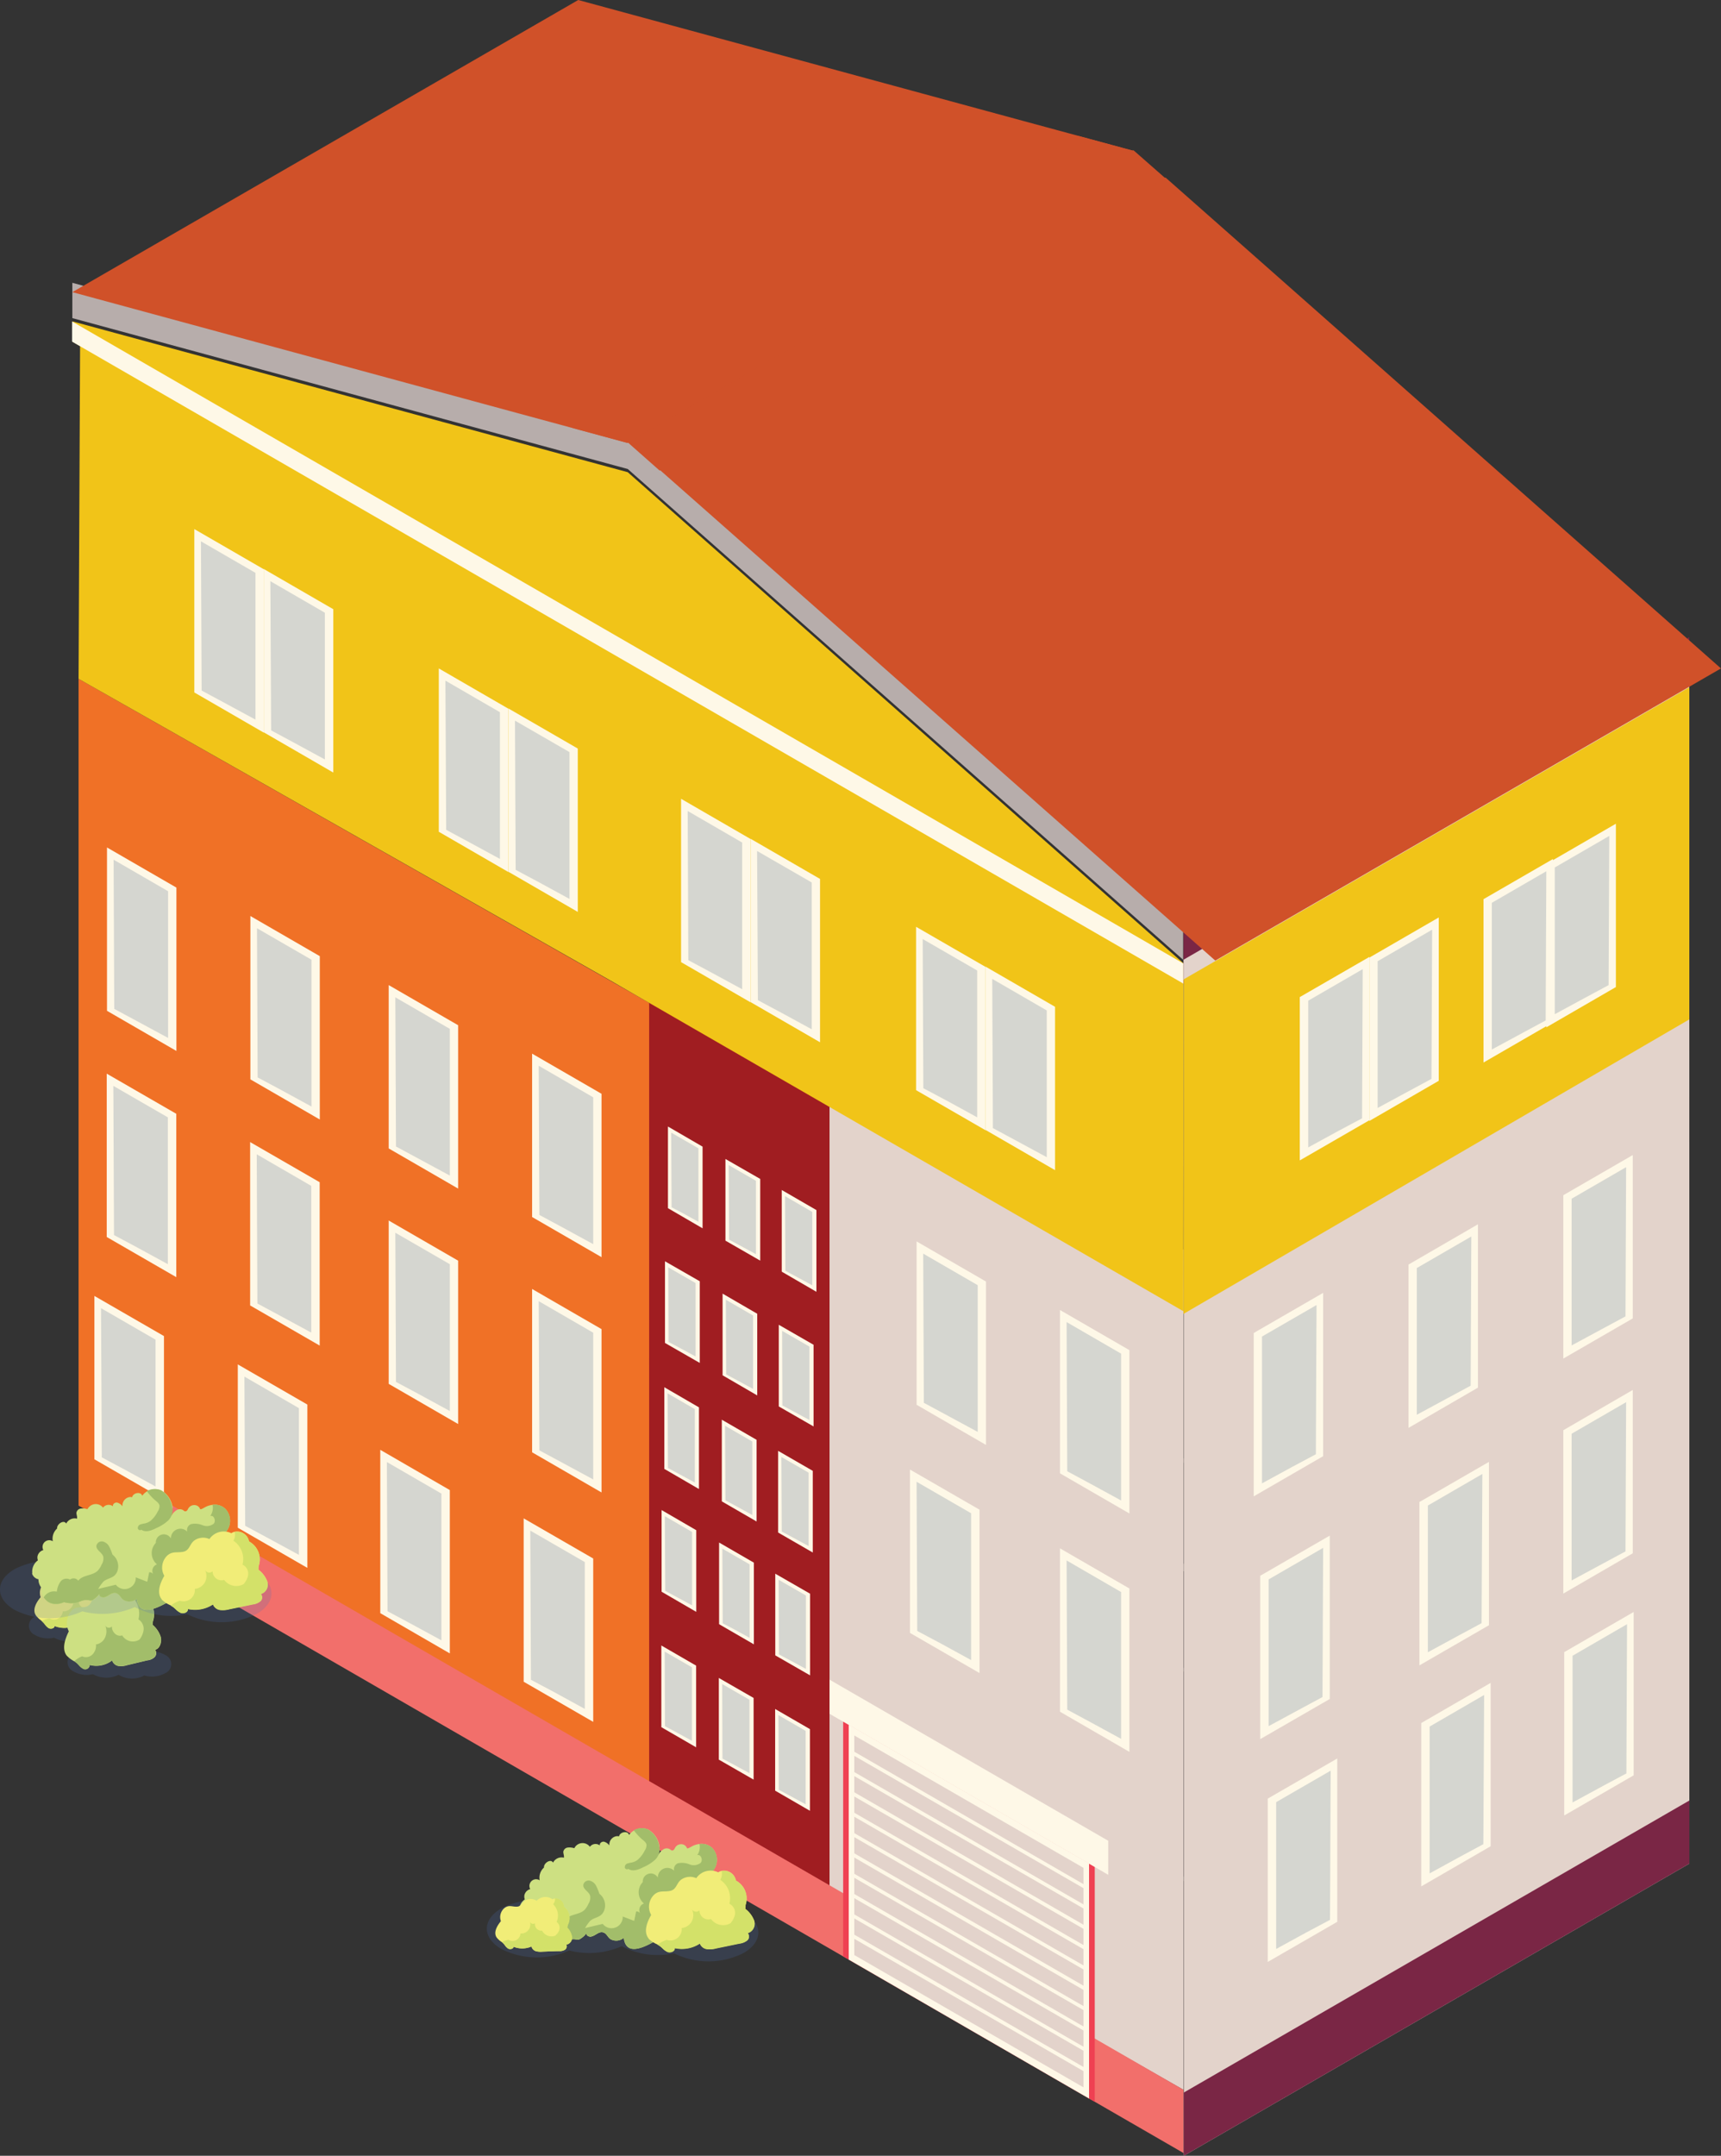
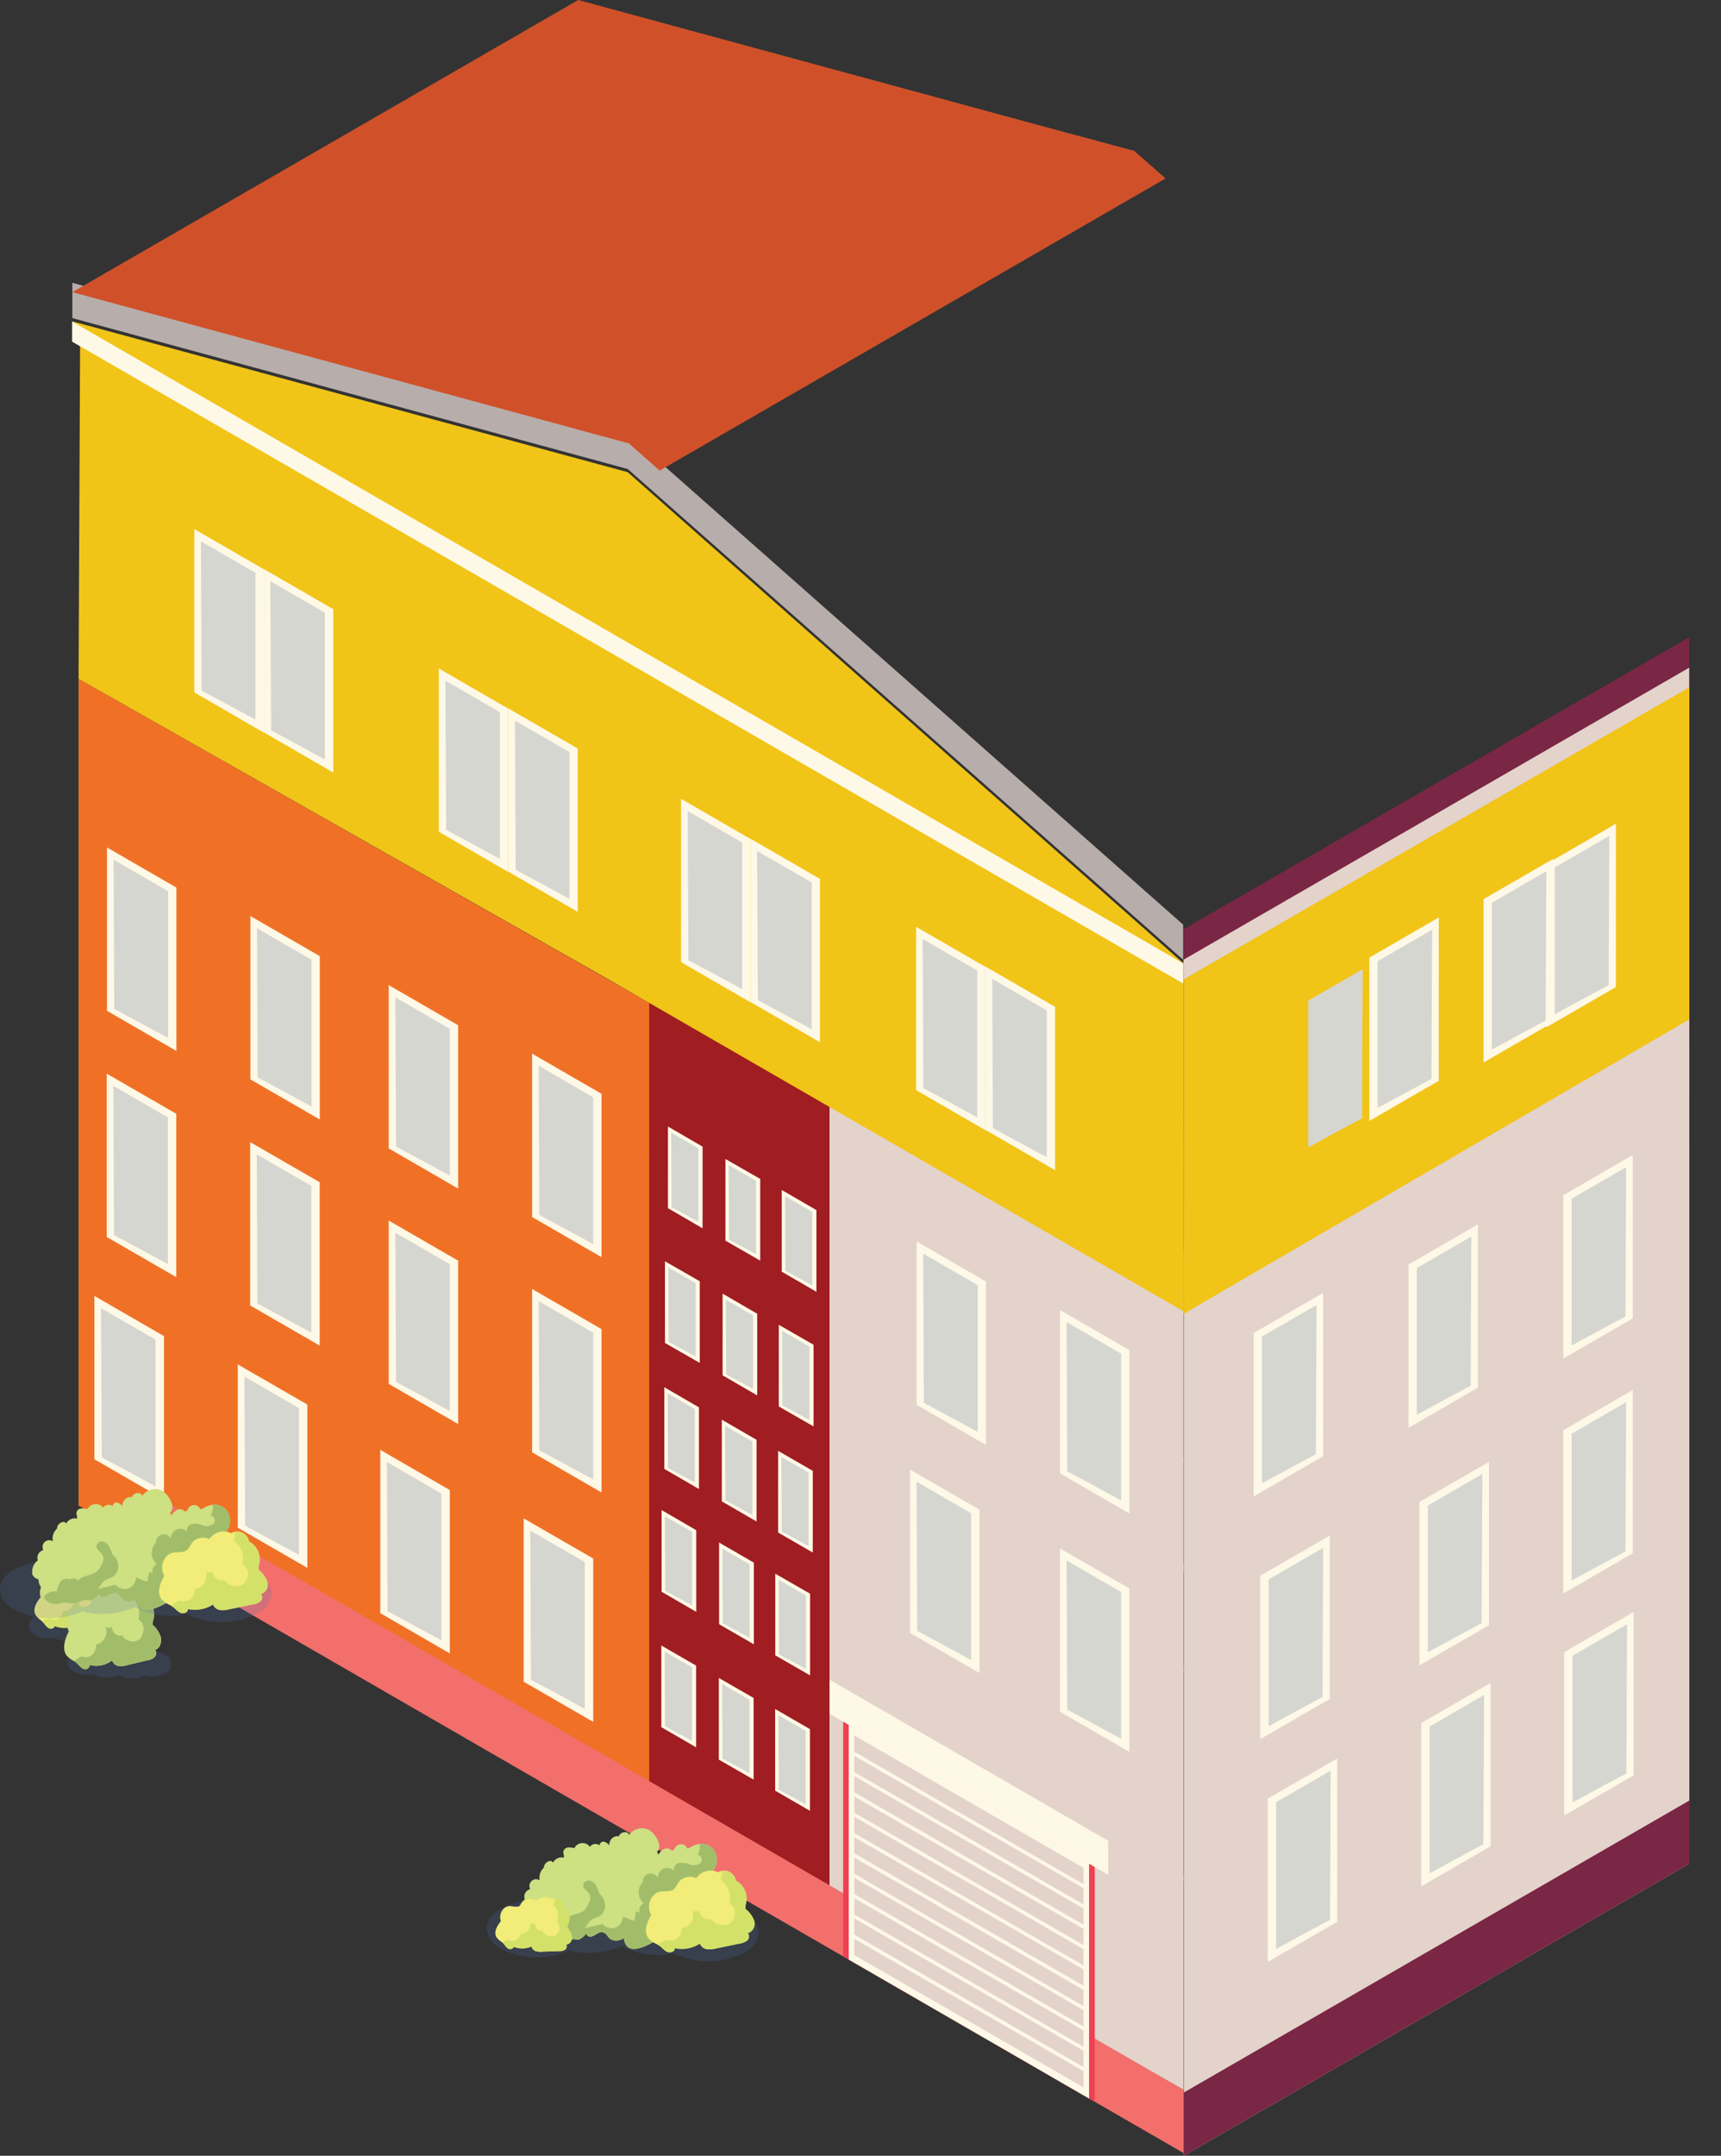
<svg xmlns="http://www.w3.org/2000/svg" id="tallcommunityclub" width="150.131" height="187.945" viewBox="0 0 150.131 187.945">
  <rect x="0" y="0" width="150.131" height="187.945" fill="#333333" stroke="none" />
  <g id="Layer_2" data-name="Layer 2">
    <g id="Layer_1" data-name="Layer 1">
      <g id="Group_17199" data-name="Group 17199">
        <path id="Path_51282" data-name="Path 51282" d="M131,80.523,81.23,52.28v72.085l51.325,28.119Z" transform="translate(-74.376 6.901)" fill="#f07126" />
        <path id="Path_51283" data-name="Path 51283" d="M84.435,81.635,68.7,72.59v18.6l15.735,9.237Z" transform="translate(-12.072 9.582)" fill="#a01d21" />
        <path id="Path_51284" data-name="Path 51284" d="M72.3,98.318,41.42,80.5V99.291L72.3,116.9Z" transform="translate(30.943 10.626)" fill="#e3d3cb" />
        <path id="Path_51285" data-name="Path 51285" d="M72.3,114.4,41.42,96.58v18.8l30.881,17.6Z" transform="translate(30.943 12.748)" fill="#e3d3cb" />
        <path id="Path_51286" data-name="Path 51286" d="M72.3,130.528,41.42,112.71V131.5L72.3,149.115Z" transform="translate(30.943 14.877)" fill="#e3d3cb" />
        <path id="Path_51287" data-name="Path 51287" d="M120.467,104.949l-8.9-5.049v12.316Z" transform="translate(-96.633 13.186)" fill="#f07126" />
        <path id="Path_51288" data-name="Path 51288" d="M84.435,129.845,68.7,120.8v18.6l15.735,9.237Z" transform="translate(-12.072 15.945)" fill="#a01d21" />
        <path id="Path_51289" data-name="Path 51289" d="M72.3,146.608,41.42,128.79v18.791L72.3,165.195Z" transform="translate(30.943 17)" fill="#e3d3cb" />
        <path id="Path_51290" data-name="Path 51290" d="M137.809,82.056l-.023,28.832L87.866,82.09,41.42,55.759l.136-29.839Z" transform="translate(-34.566 3.421)" fill="#f1c418" />
        <path id="Path_51291" data-name="Path 51291" d="M46.543,149.546l-44.1,25.47V123.409l44.1-25.459Z" transform="translate(100.826 12.929)" fill="#e3d3cb" />
        <path id="Path_51292" data-name="Path 51292" d="M41.42,121.473,129.625,172.4v-5.513L41.42,115.96Z" transform="translate(-26.381 15.306)" fill="#f26f6b" />
        <path id="Path_51293" data-name="Path 51293" d="M46.543,144.171l-44.1,25.47v-5.513l44.1-25.459Z" transform="translate(100.826 18.304)" fill="#7a2645" />
        <path id="Path_51294" data-name="Path 51294" d="M41.45,21.78v3.079L89.9,38.013,138.349,80.8V77.735L89.9,34.934Z" transform="translate(-35.139 2.875)" fill="#b7adab" />
        <path id="Path_51295" data-name="Path 51295" d="M41.45,24.75v1.766l96.9,55.943V80.693L89.9,37.9Z" transform="translate(-35.139 3.267)" fill="#f1c418" />
        <path id="Path_51296" data-name="Path 51296" d="M41.44,26.515,138.373,82.48V80.726L41.44,24.76Z" transform="translate(-35.152 3.268)" fill="#fef8e7" />
        <path id="Path_51297" data-name="Path 51297" d="M2.45,74.54v4.845l44.114-25.47V49.07L2.45,74.54Z" transform="translate(100.794 6.477)" fill="#7a2645" />
        <path id="Path_51298" data-name="Path 51298" d="M2.461,76.89v1.755l44.114-25.47V51.42l-1.528.883L2.45,76.89Z" transform="translate(100.782 6.787)" fill="#e3d3cb" />
-         <path id="Path_51299" data-name="Path 51299" d="M0,39.151l5.569,4.913,42.9,37.877,44.114-25.47L49.706,18.594,44.125,13.67Z" transform="translate(57.545 1.804)" fill="#d05129" />
        <path id="Path_51300" data-name="Path 51300" d="M45.27,25.47,84.12,36.02l9.588,2.6,44.136-25.47-9.6-2.6L89.4,0Z" transform="translate(-38.959)" fill="#d05129" />
        <g id="Group_17123" data-name="Group 17123" transform="translate(72.363 146.435)">
          <path id="Path_51301" data-name="Path 51301" d="M70.209,165.8V144.808L48.26,132.13v20.987Z" transform="translate(-47.071 -128.994)" fill="#ef4052" />
          <path id="Path_51302" data-name="Path 51302" d="M48.7,153.309l20.965,12.112v-20.5L48.7,132.82Z" transform="translate(-47.025 -128.903)" fill="#fef8e7" />
          <g id="Group_17122" data-name="Group 17122" transform="translate(2.162 4.868)">
            <path id="Path_51303" data-name="Path 51303" d="M49.13,149.32v1.415L69.121,162.27v-1.415Z" transform="translate(-49.13 -131.593)" fill="#e3d3cb" />
            <path id="Path_51304" data-name="Path 51304" d="M49.13,147.75v1.415L69.121,160.7v-1.415Z" transform="translate(-49.13 -131.8)" fill="#e3d3cb" />
            <path id="Path_51305" data-name="Path 51305" d="M49.13,146.19v1.415L69.121,159.14v-1.415Z" transform="translate(-49.13 -132.006)" fill="#e3d3cb" />
            <path id="Path_51306" data-name="Path 51306" d="M49.13,144.62v1.415l19.991,11.546v-1.426Z" transform="translate(-49.13 -132.213)" fill="#e3d3cb" />
            <path id="Path_51307" data-name="Path 51307" d="M49.13,143.06v1.415L69.121,156.01V154.6Z" transform="translate(-49.13 -132.419)" fill="#e3d3cb" />
            <path id="Path_51308" data-name="Path 51308" d="M49.13,141.49V142.9L69.121,154.44v-1.415Z" transform="translate(-49.13 -132.626)" fill="#e3d3cb" />
            <path id="Path_51309" data-name="Path 51309" d="M49.13,139.92v1.426l19.991,11.535v-1.415Z" transform="translate(-49.13 -132.834)" fill="#e3d3cb" />
            <path id="Path_51310" data-name="Path 51310" d="M49.13,138.36v1.415L69.121,151.31V149.9Z" transform="translate(-49.13 -133.04)" fill="#e3d3cb" />
            <path id="Path_51311" data-name="Path 51311" d="M49.13,136.79V138.2l19.991,11.546v-1.415Z" transform="translate(-49.13 -133.247)" fill="#e3d3cb" />
            <path id="Path_51312" data-name="Path 51312" d="M49.13,135.23v1.415L69.121,148.18v-1.415Z" transform="translate(-49.13 -133.453)" fill="#e3d3cb" />
            <path id="Path_51313" data-name="Path 51313" d="M49.13,133.66v1.415l19.991,11.546V145.2Z" transform="translate(-49.13 -133.66)" fill="#e3d3cb" />
          </g>
          <path id="Path_51314" data-name="Path 51314" d="M71.535,143.408,47.22,129.36v2.977l24.315,14.037Z" transform="translate(-47.22 -129.36)" fill="#fef8e7" />
        </g>
        <path id="Path_51315" data-name="Path 51315" d="M42.8,37.04,45.585,39.5l44.136-25.47-2.8-2.456L64.863,24.3Z" transform="translate(11.96 1.527)" fill="#d05129" />
        <path id="Path_51316" data-name="Path 51316" d="M45.27,35.929l4.788,1.3L72.132,24.507,94.206,11.772l-4.8-1.3Z" transform="translate(4.679 1.382)" fill="#d05129" />
        <g id="Group_17128" data-name="Group 17128" transform="translate(42.472 159.382)">
          <path id="Path_51317" data-name="Path 51317" d="M75.447,147.1a6.842,6.842,0,0,1,4.856-.509,6.879,6.879,0,0,1,5.909.125c.023,0,.034.023.057.034a6.88,6.88,0,0,1,5.818.1,6.815,6.815,0,0,1,4.505.589c1.7.985,1.7,2.57,0,3.554a6.8,6.8,0,0,1-6.079.034,6.816,6.816,0,0,1-4.505-.589c-.023,0-.034-.023-.057-.034a7.032,7.032,0,0,1-4.585.374,6.879,6.879,0,0,1-5.909-.125c-1.7-.985-1.7-2.57,0-3.554Z" transform="translate(-74.185 -140.113)" fill="#4c6fb6" opacity="0.2" />
          <g id="Group_17127" data-name="Group 17127" transform="translate(0.743)">
            <path id="Path_51318" data-name="Path 51318" d="M86.011,149.6a1.275,1.275,0,0,0,.4.238,1.536,1.536,0,0,0,1.053-.057.228.228,0,0,0,.091-.045,2.093,2.093,0,0,0,1.438-.068,1.188,1.188,0,0,1,.532-.113c.192-.011.328.079.532,0a1.719,1.719,0,0,0,.589-.521c-.023.181.192.317.385.294.351-.034.668-.453,1.041-.374a.419.419,0,0,1,.2.091,1.1,1.1,0,0,0-.34-.611,3.12,3.12,0,0,0-.691-.441,1.355,1.355,0,0,0-.792-.215,1.556,1.556,0,0,0-.7.419,2.008,2.008,0,0,1-.679.419.817.817,0,0,1-.758-.113.643.643,0,0,1-.962.385,1.176,1.176,0,0,1-.826.736,1.344,1.344,0,0,1-.521,0Z" transform="translate(-82.707 -139.877)" fill="#a2bd6a" />
            <g id="Group_17124" data-name="Group 17124" transform="translate(2.047)">
              <path id="Path_51319" data-name="Path 51319" d="M76.959,148.146a.739.739,0,0,0,.566.521,1.141,1.141,0,0,0,.306.792,1.036,1.036,0,0,0,.147.792,1.366,1.366,0,0,0,.238.272,1.275,1.275,0,0,0,.4.238,1.536,1.536,0,0,0,1.053-.057.228.228,0,0,0,.091-.045,2.093,2.093,0,0,0,1.438-.068,1.188,1.188,0,0,1,.532-.113c.192-.011.328.079.532,0a1.747,1.747,0,0,0,.589-.521c-.023.181.192.317.385.294.351-.034.668-.453,1.041-.374a.419.419,0,0,1,.2.091c.192.147.294.419.521.532a1.019,1.019,0,0,0,1.109-.136c.272,2.219,3.079-.113,3.215.1a.583.583,0,0,0,.4.272,1.041,1.041,0,0,0,.521-.125,1.12,1.12,0,0,1,.679-.158c.215.045.294.26.464.317.408.147.634-.158.985-.408.634-.464,1.958-.634,1.449-1.823a1.015,1.015,0,0,0,.634-1.381,1.661,1.661,0,0,0-.781-2.422,1.508,1.508,0,0,0,.147-2.219,1.343,1.343,0,0,0-1.109-.34,1.779,1.779,0,0,0-.668.215c-.226.125-.306.17-.408.17a.556.556,0,0,0-.238-.294.6.6,0,0,0-.781.192c-.045.068-.068.136-.113.192a.225.225,0,0,1-.192.091.384.384,0,0,1-.158-.1.55.55,0,0,0-.6.011,1.254,1.254,0,0,0-.351.34c-.023.034-.057.079-.079.113-.023-.079-.045-.181-.125-.215a.843.843,0,0,0,.226-.509,2.015,2.015,0,0,0-.985-1.472,1.407,1.407,0,0,0-1.223.079,1.344,1.344,0,0,0-.441.4c-.091-.362-.691-.294-.849.034-.011.034-.023.057-.034.091a.663.663,0,0,0-.147-.023.738.738,0,0,0-.691.815.843.843,0,0,0-.464-.328c-.192-.034-.419.136-.362.328a.617.617,0,0,0-.872.113.8.8,0,0,0-1.358.125,1.437,1.437,0,0,0-.577-.057.444.444,0,0,0-.385.374c0,.125.045.249.057.374v.136a.838.838,0,0,0-.951.43c-.181-.34-.736-.023-.792.351v.079a1.181,1.181,0,0,0-.374,1.109.584.584,0,0,0-.826.77.711.711,0,0,0-.509.543.746.746,0,0,0,.034.351,1.215,1.215,0,0,0-.487,1.143Z" transform="translate(-76.959 -140.797)" fill="#cde082" />
              <path id="Path_51320" data-name="Path 51320" d="M76.949,150.534a.323.323,0,0,0,.091-.045,2.093,2.093,0,0,0,1.438-.068,1.188,1.188,0,0,1,.532-.113c.192-.011.328.079.532,0a1.719,1.719,0,0,0,.589-.521c-.023.181.192.317.385.294.351-.034.668-.453,1.041-.374.351.068.43.475.736.634a1.019,1.019,0,0,0,1.109-.136c.272,2.219,3.079-.113,3.215.1a.583.583,0,0,0,.4.272,1.041,1.041,0,0,0,.521-.125,1.12,1.12,0,0,1,.679-.158c.215.045.294.26.464.317.408.147.634-.158.985-.408.634-.464,1.958-.634,1.449-1.823A1.015,1.015,0,0,0,91.744,147a1.661,1.661,0,0,0-.781-2.422,1.508,1.508,0,0,0,.147-2.219,1.343,1.343,0,0,0-1.109-.34,1.231,1.231,0,0,1-.2.974c.317-.113.532.43.294.679a.993.993,0,0,1-.962.125,1.7,1.7,0,0,0-1-.1.545.545,0,0,0-.34.657.831.831,0,0,0-1.426.6.7.7,0,0,0-1.313.385,1.276,1.276,0,0,0,.1,1.868.6.6,0,0,0-.34.838.4.4,0,0,0-.34-.147c-.057.272-.113.555-.17.826-.328-.125-.657-.249-1-.385a.974.974,0,0,1-1.743.645l-1.868.441a1.964,1.964,0,0,1-2.66.487,1.775,1.775,0,0,1-.079.645Z" transform="translate(-74.243 -140.638)" fill="#a2bd6a" />
-               <path id="Path_51321" data-name="Path 51321" d="M81.79,144.219c.023.136.215.226.306.125.385.272.906.068,1.324-.147a3.573,3.573,0,0,0,1.053-.679,1.349,1.349,0,0,0,.306-.521.977.977,0,0,0,.011-.623A2.015,2.015,0,0,0,83.8,140.9a1.407,1.407,0,0,0-1.223.079,5.123,5.123,0,0,0,.611.69c.136.136.475.34.5.577a.848.848,0,0,1-.158.509,2.526,2.526,0,0,1-.611.8,1.32,1.32,0,0,1-.509.238,2.245,2.245,0,0,0-.4.091.325.325,0,0,0-.215.317Z" transform="translate(-72.552 -140.798)" fill="#a2bd6a" />
              <path id="Path_51322" data-name="Path 51322" d="M86.011,149.708a1.365,1.365,0,0,0,.238.272,1.275,1.275,0,0,0,.4.238,1.536,1.536,0,0,0,1.053-.057.228.228,0,0,0,.091-.045,2.093,2.093,0,0,0,1.438-.068,1.188,1.188,0,0,1,.532-.113c.192-.011.328.079.532,0a2.361,2.361,0,0,0,.215-.408,3.823,3.823,0,0,1,.713-1.189c.419-.351,1.007-.26,1.234-.962a1.283,1.283,0,0,0-.441-1.392,5.2,5.2,0,0,0-.283-.691.872.872,0,0,0-.566-.453.472.472,0,0,0-.555.374c-.034.385.5.577.6.951a.959.959,0,0,1-.147.691,1.926,1.926,0,0,1-.328.521c-.464.464-1.324.362-1.709.883a.5.5,0,0,0-.713-.1.66.66,0,0,0-.838.181,1.848,1.848,0,0,0-.317.872,1.04,1.04,0,0,0-1.155.521Z" transform="translate(-84.992 -140.265)" fill="#a2bd6a" />
            </g>
            <g id="Group_17125" data-name="Group 17125" transform="translate(13.128 3.707)">
              <path id="Path_51323" data-name="Path 51323" d="M74.718,150a2.663,2.663,0,0,0,.781.509c.068.045.147.091.215.136a2.262,2.262,0,0,1,.249.215,1.177,1.177,0,0,0,.419.294c.26.1.645-.057.623-.34a2.854,2.854,0,0,0,2.185-.4.8.8,0,0,0,.623.487,2,2,0,0,0,.815-.068c.577-.125,1.166-.238,1.743-.362a2.7,2.7,0,0,1,.294-.057,1.219,1.219,0,0,0,.657-.272.451.451,0,0,0,.045-.634.873.873,0,0,0,.555-1.109,2.244,2.244,0,0,0-.758-1c-.034-.034-.068-.057-.1-.091a.991.991,0,0,0,.113-.249,1.764,1.764,0,0,0-.838-2.128,1.05,1.05,0,0,0-1.257-.838.8.8,0,0,0-.283.125,1.517,1.517,0,0,0-1.913.509,1.336,1.336,0,0,0-1.3.113c-.43.306-.408.849-.94.985-.566.136-1.019-.091-1.494.4a1.454,1.454,0,0,0-.2,1.709c-.374.634-.691,1.494-.215,2.06Z" transform="translate(-74.489 -144.073)" fill="#f1ed78" />
              <path id="Path_51324" data-name="Path 51324" d="M75.234,150.09a1.012,1.012,0,0,0,.962-.136,1,1,0,0,0,.385-.883,1.133,1.133,0,0,0,.883-.589,1.175,1.175,0,0,0,0-1.064.425.425,0,0,0,.668.113.78.78,0,0,0,1.007.758,1.32,1.32,0,0,0,1.7.362,1.814,1.814,0,0,0,.34-.589.882.882,0,0,0-.441-1.109,1.921,1.921,0,0,0-.792-2.083,1.04,1.04,0,0,0,.113-.758,1.05,1.05,0,0,1,1.257.838,1.764,1.764,0,0,1,.838,2.128c0,.113,0,.226-.011.34a2.4,2.4,0,0,1,.758,1,.86.86,0,0,1-.555,1.109.45.45,0,0,1-.045.634,1.423,1.423,0,0,1-.657.272c-.679.136-1.358.283-2.038.419a2.215,2.215,0,0,1-.815.068.757.757,0,0,1-.623-.487,2.863,2.863,0,0,1-2.185.4c.023.283-.362.43-.623.34a1.555,1.555,0,0,1-.419-.294c-.079-.068-.158-.147-.249-.215-.068-.045-.136-.091-.215-.136a2.549,2.549,0,0,1,.77-.419Z" transform="translate(-73.455 -144.07)" fill="#d3e169" />
            </g>
            <g id="Group_17126" data-name="Group 17126" transform="translate(0 5.998)">
              <path id="Path_51325" data-name="Path 51325" d="M88.633,149.587a1.769,1.769,0,0,0,.475.441,1.356,1.356,0,0,1,.136.125,1.144,1.144,0,0,1,.147.181,1.136,1.136,0,0,0,.26.26c.17.1.453.034.475-.158a2,2,0,0,0,1.573-.023.544.544,0,0,0,.374.408,1.414,1.414,0,0,0,.577.045c.419-.011.838-.034,1.257-.045h.215a.8.8,0,0,0,.487-.113.318.318,0,0,0,.1-.441.61.61,0,0,0,.509-.713,1.537,1.537,0,0,0-.408-.781.2.2,0,0,1-.057-.079.8.8,0,0,0,.113-.158,1.241,1.241,0,0,0-.34-1.573.743.743,0,0,0-.781-.724.508.508,0,0,0-.215.057,1.055,1.055,0,0,0-1.381.136.918.918,0,0,0-.917-.068c-.34.158-.385.543-.77.577-.408.034-.7-.181-1.087.1a1.027,1.027,0,0,0-.34,1.166c-.328.4-.657.962-.385,1.4Z" transform="translate(-88.555 -146.097)" fill="#f1ed78" />
              <path id="Path_51326" data-name="Path 51326" d="M89.1,149.821a.723.723,0,0,0,.679.023.731.731,0,0,0,.374-.577.793.793,0,0,0,.815-1.041.3.3,0,0,0,.453.147.551.551,0,0,0,.611.645.924.924,0,0,0,1.143.441,1.085,1.085,0,0,0,.306-.374.638.638,0,0,0-.181-.826,1.351,1.351,0,0,0-.306-1.54.7.7,0,0,0,.17-.509.75.75,0,0,1,.781.724,1.244,1.244,0,0,1,.34,1.573.882.882,0,0,1-.045.238,1.583,1.583,0,0,1,.408.781.61.61,0,0,1-.509.713c.113.125.034.34-.1.441a1,1,0,0,1-.487.113c-.487.023-.985.034-1.472.057a1.962,1.962,0,0,1-.577-.045.544.544,0,0,1-.374-.408,2.049,2.049,0,0,1-1.573.023c-.011.2-.306.26-.475.158a1.136,1.136,0,0,1-.26-.26,2.069,2.069,0,0,0-.147-.181c-.045-.045-.091-.079-.136-.125a2.014,2.014,0,0,1,.589-.2Z" transform="translate(-87.959 -146.082)" fill="#d3e169" />
            </g>
          </g>
        </g>
        <g id="Group_17129" data-name="Group 17129" transform="translate(92.467 134.99)">
          <path id="Path_51327" data-name="Path 51327" d="M45.59,133.491l6.056,3.5V122.748l-6.056-3.5Z" transform="translate(-45.59 -119.25)" fill="#fef8e7" />
          <path id="Path_51328" data-name="Path 51328" d="M46.23,120.18l.057,13.007,2.06,1.109,2.638,1.438v-12.8" transform="translate(-45.653 -119.127)" fill="#d5d6d0" />
        </g>
        <path id="Path_51329" data-name="Path 51329" d="M46.543,104.526,2.44,130V78.389l44.1-25.459Z" transform="translate(100.826 6.987)" fill="#e3d3cb" />
        <path id="Path_51330" data-name="Path 51330" d="M84.435,113.7,68.7,104.64v18.61l15.735,9.237Z" transform="translate(-12.072 13.812)" fill="#a01d21" />
        <path id="Path_51331" data-name="Path 51331" d="M84.435,97.736,68.7,88.68v18.61l15.735,9.237Z" transform="translate(-12.072 11.705)" fill="#a01d21" />
        <g id="Group_17130" data-name="Group 17130" transform="translate(109.934 133.881)">
          <path id="Path_51332" data-name="Path 51332" d="M36.217,132.511l-6.067,3.5V121.768l6.067-3.5Z" transform="translate(-30.15 -118.27)" fill="#fef8e7" />
          <path id="Path_51333" data-name="Path 51333" d="M35.414,119.21l-.057,13.007-2.06,1.109-2.638,1.426V121.961" transform="translate(-29.924 -118.146)" fill="#d5d6d0" />
        </g>
        <path id="Path_51334" data-name="Path 51334" d="M2.463,78.389l44.1-25.459V81.886L2.44,107.56Z" transform="translate(100.804 6.987)" fill="#f1c418" />
        <g id="Group_17131" data-name="Group 17131" transform="translate(123.823 127.451)">
          <path id="Path_51335" data-name="Path 51335" d="M23.947,126.83l-6.067,3.5V116.088l6.067-3.5Z" transform="translate(-17.88 -112.59)" fill="#fef8e7" />
          <path id="Path_51336" data-name="Path 51336" d="M23.144,113.52l-.068,13.007-2.06,1.109-2.626,1.426V116.271" transform="translate(-17.654 -112.467)" fill="#d5d6d0" />
        </g>
        <g id="Group_17132" data-name="Group 17132" transform="translate(136.377 121.18)">
          <path id="Path_51337" data-name="Path 51337" d="M12.856,121.29,6.8,124.8V110.559l6.056-3.509Z" transform="translate(-6.8 -107.05)" fill="#fef8e7" />
          <path id="Path_51338" data-name="Path 51338" d="M12.064,107.99,12.008,121l-2.06,1.109L7.31,123.532V110.741" transform="translate(-6.586 -106.926)" fill="#d5d6d0" />
        </g>
        <g id="Group_17133" data-name="Group 17133" transform="translate(109.368 112.713)">
          <path id="Path_51339" data-name="Path 51339" d="M36.716,113.811l-6.056,3.5v-14.24l6.056-3.5Z" transform="translate(-30.66 -99.57)" fill="#fef8e7" />
          <path id="Path_51340" data-name="Path 51340" d="M35.924,100.51l-.057,13.007-2.06,1.1-2.638,1.438v-12.8" transform="translate(-30.446 -99.446)" fill="#d5d6d0" />
        </g>
        <g id="Group_17134" data-name="Group 17134" transform="translate(122.872 106.736)">
          <path id="Path_51341" data-name="Path 51341" d="M24.786,108.531,18.73,112.04V97.8l6.056-3.509Z" transform="translate(-18.73 -94.29)" fill="#fef8e7" />
          <path id="Path_51342" data-name="Path 51342" d="M23.994,95.23l-.057,13.007-2.06,1.109-2.638,1.426V97.981" transform="translate(-18.516 -94.166)" fill="#d5d6d0" />
        </g>
        <g id="Group_17135" data-name="Group 17135" transform="translate(136.377 100.702)">
          <path id="Path_51343" data-name="Path 51343" d="M12.856,103.2,6.8,106.7V92.458l6.056-3.5Z" transform="translate(-6.8 -88.96)" fill="#fef8e7" />
          <path id="Path_51344" data-name="Path 51344" d="M12.064,89.89,12.008,102.9l-2.06,1.109L7.31,105.432V92.641" transform="translate(-6.586 -88.837)" fill="#d5d6d0" />
        </g>
        <g id="Group_17136" data-name="Group 17136" transform="translate(110.59 153.306)">
          <path id="Path_51345" data-name="Path 51345" d="M35.637,149.671l-6.067,3.5v-14.24l6.067-3.5Z" transform="translate(-29.57 -135.43)" fill="#fef8e7" />
          <path id="Path_51346" data-name="Path 51346" d="M34.834,136.37l-.057,13.007-2.072,1.1-2.626,1.438v-12.8" transform="translate(-29.344 -135.306)" fill="#d5d6d0" />
        </g>
        <g id="Group_17137" data-name="Group 17137" transform="translate(123.982 146.718)">
          <path id="Path_51347" data-name="Path 51347" d="M23.806,143.851l-6.056,3.5V133.108l6.056-3.5Z" transform="translate(-17.75 -129.61)" fill="#fef8e7" />
          <path id="Path_51348" data-name="Path 51348" d="M23,130.54l-.068,13.007-2.06,1.109-2.626,1.438v-12.8" transform="translate(-17.514 -129.487)" fill="#d5d6d0" />
        </g>
        <g id="Group_17138" data-name="Group 17138" transform="translate(136.456 140.537)">
          <path id="Path_51349" data-name="Path 51349" d="M12.786,138.39l-6.056,3.5V127.648l6.056-3.5Z" transform="translate(-6.73 -124.15)" fill="#fef8e7" />
          <path id="Path_51350" data-name="Path 51350" d="M11.994,125.09,11.938,138.1l-2.06,1.1L7.24,140.632V127.841" transform="translate(-6.516 -124.026)" fill="#d5d6d0" />
        </g>
        <g id="Group_17141" data-name="Group 17141" transform="translate(2.522 136.913)">
          <path id="Path_51351" data-name="Path 51351" d="M127.988,129.075a2.341,2.341,0,0,1-1.856.226,2.311,2.311,0,0,1-2.253-.057,2.412,2.412,0,0,1-2.241-.057,2.3,2.3,0,0,1-1.721-.26.863.863,0,0,1,0-1.551,2.3,2.3,0,0,1,2.321-.011,2.3,2.3,0,0,1,1.721.26,2.527,2.527,0,0,1,1.777-.147,2.311,2.311,0,0,1,2.253.057.863.863,0,0,1,0,1.551Z" transform="translate(-116.059 -120.142)" fill="#4c6fb6" opacity="0.2" />
          <path id="Path_51352" data-name="Path 51352" d="M130.968,126.265a2.341,2.341,0,0,1-1.856.226,2.311,2.311,0,0,1-2.253-.057,2.411,2.411,0,0,1-2.241-.057,2.3,2.3,0,0,1-1.721-.26.863.863,0,0,1,0-1.551,2.3,2.3,0,0,1,2.321-.011,2.3,2.3,0,0,1,1.721.26,2.527,2.527,0,0,1,1.777-.147,2.311,2.311,0,0,1,2.253.057.863.863,0,0,1,0,1.551Z" transform="translate(-122.413 -120.513)" fill="#4c6fb6" opacity="0.2" />
          <g id="Group_17139" data-name="Group 17139" transform="translate(0.483)">
            <path id="Path_51353" data-name="Path 51353" d="M123.51,124.856a2.241,2.241,0,0,0,.532.5,1.743,1.743,0,0,1,.147.136,1.3,1.3,0,0,1,.158.192,1,1,0,0,0,.294.283c.192.113.509.045.521-.181a2.22,2.22,0,0,0,1.743-.023.588.588,0,0,0,.419.453,1.765,1.765,0,0,0,.645.057c.464-.023.94-.034,1.4-.057h.238a.989.989,0,0,0,.543-.125.345.345,0,0,0,.113-.487c.374,0,.611-.43.566-.792a1.9,1.9,0,0,0-.453-.872c-.023-.023-.045-.057-.068-.079a1.026,1.026,0,0,0,.125-.181,1.382,1.382,0,0,0-.374-1.755.836.836,0,0,0-.86-.815.608.608,0,0,0-.238.057,1.188,1.188,0,0,0-1.54.147,1.046,1.046,0,0,0-1.03-.079c-.374.181-.43.611-.86.634-.453.034-.781-.2-1.211.113a1.15,1.15,0,0,0-.385,1.3c-.374.441-.736,1.075-.43,1.562Z" transform="translate(-123.395 -120.949)" fill="#f1ed78" />
            <path id="Path_51354" data-name="Path 51354" d="M124.116,125.107a.785.785,0,0,0,.758.023.767.767,0,0,0,.408-.634.88.88,0,0,0,.758-.34.9.9,0,0,0,.136-.826.325.325,0,0,0,.5.17.624.624,0,0,0,.679.724,1.036,1.036,0,0,0,1.268.5,1.351,1.351,0,0,0,.34-.419.7.7,0,0,0-.2-.917,1.493,1.493,0,0,0-.351-1.721.745.745,0,0,0,.181-.566.829.829,0,0,1,.86.815,1.369,1.369,0,0,1,.374,1.755.969.969,0,0,1-.057.26,1.71,1.71,0,0,1,.453.872c.045.362-.2.792-.566.792a.354.354,0,0,1-.113.487,1.1,1.1,0,0,1-.543.125c-.543.023-1.087.045-1.641.057a2.049,2.049,0,0,1-.645-.057.607.607,0,0,1-.419-.453,2.22,2.22,0,0,1-1.743.023c-.011.226-.34.294-.521.181a1.39,1.39,0,0,1-.294-.283c-.057-.068-.1-.136-.158-.192a1.741,1.741,0,0,0-.147-.136,1.886,1.886,0,0,1,.657-.226Z" transform="translate(-122.813 -120.929)" fill="#d3e169" />
          </g>
          <g id="Group_17140" data-name="Group 17140" transform="translate(3.076 1.348)">
            <path id="Path_51355" data-name="Path 51355" d="M120.412,128.2a2.58,2.58,0,0,0,.691.521c.068.045.125.091.192.136.079.068.147.147.215.215a1.2,1.2,0,0,0,.374.306.391.391,0,0,0,.555-.34,2.265,2.265,0,0,0,1.958-.4.681.681,0,0,0,.555.487,1.65,1.65,0,0,0,.736-.068l1.562-.374a2.142,2.142,0,0,1,.26-.057,1.05,1.05,0,0,0,.589-.272.5.5,0,0,0,.045-.645c.408-.079.611-.679.487-1.132a2.253,2.253,0,0,0-.679-1.019l-.091-.091a1.155,1.155,0,0,0,.1-.249,1.919,1.919,0,0,0-.747-2.173.958.958,0,0,0-1.121-.86.788.788,0,0,0-.26.125,1.241,1.241,0,0,0-1.7.521,1.07,1.07,0,0,0-1.166.113c-.385.317-.362.872-.838,1.007-.5.136-.906-.091-1.336.408a1.646,1.646,0,0,0-.181,1.743c-.328.657-.623,1.528-.192,2.106Z" transform="translate(-120.208 -122.139)" fill="#cde082" />
            <path id="Path_51356" data-name="Path 51356" d="M120.924,128.287a.806.806,0,0,0,.849-.136,1.088,1.088,0,0,0,.34-.906,1.039,1.039,0,0,0,.792-.6,1.3,1.3,0,0,0,0-1.087.357.357,0,0,0,.6.113c-.034.509.475.951.894.781a1.082,1.082,0,0,0,1.517.362,1.726,1.726,0,0,0,.306-.611.984.984,0,0,0-.4-1.143,2.107,2.107,0,0,0-.713-2.128,1.127,1.127,0,0,0,.1-.77.958.958,0,0,1,1.121.86,1.9,1.9,0,0,1,.747,2.173c0,.113,0,.238-.011.351a2.487,2.487,0,0,1,.679,1.019c.113.453-.079,1.053-.487,1.132a.5.5,0,0,1-.045.645,1.05,1.05,0,0,1-.589.272c-.611.147-1.211.283-1.823.43a1.8,1.8,0,0,1-.736.068.715.715,0,0,1-.555-.487,2.265,2.265,0,0,1-1.958.4.391.391,0,0,1-.555.34,1.2,1.2,0,0,1-.374-.306c-.068-.079-.147-.147-.215-.215a.744.744,0,0,0-.192-.136,2.207,2.207,0,0,1,.691-.43Z" transform="translate(-119.339 -122.14)" fill="#a2bd6a" />
          </g>
        </g>
        <g id="Group_17142" data-name="Group 17142" transform="translate(79.381 128.119)">
          <path id="Path_51357" data-name="Path 51357" d="M57.14,127.421l6.067,3.5V116.678l-6.067-3.5Z" transform="translate(-57.14 -113.18)" fill="#fef8e7" />
          <path id="Path_51358" data-name="Path 51358" d="M57.79,114.12l.057,13.007,2.072,1.1,2.626,1.438v-12.8" transform="translate(-57.213 -113.056)" fill="#d5d6d0" />
        </g>
        <g id="Group_17143" data-name="Group 17143" transform="translate(92.467 114.207)">
          <path id="Path_51359" data-name="Path 51359" d="M45.59,115.131l6.056,3.5v-14.24l-6.056-3.5Z" transform="translate(-45.59 -100.89)" fill="#fef8e7" />
          <path id="Path_51360" data-name="Path 51360" d="M46.23,101.82l.057,13.007,2.06,1.109,2.638,1.438v-12.8" transform="translate(-45.653 -100.767)" fill="#d5d6d0" />
        </g>
        <g id="Group_17144" data-name="Group 17144" transform="translate(79.958 108.23)">
          <path id="Path_51361" data-name="Path 51361" d="M56.64,109.851l6.056,3.5V99.108l-6.056-3.5Z" transform="translate(-56.64 -95.61)" fill="#fef8e7" />
          <path id="Path_51362" data-name="Path 51362" d="M57.28,96.55l.057,13.007,2.06,1.109,2.638,1.426V99.3" transform="translate(-56.703 -95.486)" fill="#d5d6d0" />
        </g>
        <g id="Group_17145" data-name="Group 17145" transform="translate(134.894 71.814)">
          <path id="Path_51363" data-name="Path 51363" d="M14.167,77.68,8.1,81.19V66.949l6.067-3.509Z" transform="translate(-8.1 -63.44)" fill="#fef8e7" />
          <path id="Path_51364" data-name="Path 51364" d="M13.364,64.38l-.057,13.007L11.236,78.5,8.61,79.922V67.131" transform="translate(-7.874 -63.316)" fill="#d5d6d0" />
        </g>
        <g id="Group_17146" data-name="Group 17146" transform="translate(129.415 74.893)">
          <path id="Path_51365" data-name="Path 51365" d="M19.006,80.4,12.95,83.9V69.658l6.056-3.5Z" transform="translate(-12.95 -66.16)" fill="#fef8e7" />
          <path id="Path_51366" data-name="Path 51366" d="M18.214,67.1l-.057,13.007L16.1,81.216,13.46,82.642V69.851" transform="translate(-12.736 -66.036)" fill="#d5d6d0" />
        </g>
        <g id="Group_17147" data-name="Group 17147" transform="translate(119.454 79.987)">
          <path id="Path_51367" data-name="Path 51367" d="M27.806,84.9,21.75,88.4V74.158l6.056-3.5Z" transform="translate(-21.75 -70.66)" fill="#fef8e7" />
          <path id="Path_51368" data-name="Path 51368" d="M27.014,71.6l-.057,13.007L24.9,85.716,22.26,87.142V74.351" transform="translate(-21.536 -70.536)" fill="#d5d6d0" />
        </g>
        <g id="Group_17148" data-name="Group 17148" transform="translate(113.386 83.428)">
-           <path id="Path_51369" data-name="Path 51369" d="M33.167,87.94l-6.067,3.5V77.2l6.067-3.5Z" transform="translate(-27.1 -73.7)" fill="#fef8e7" />
          <path id="Path_51370" data-name="Path 51370" d="M32.364,74.64l-.057,13.007-2.072,1.1L27.61,90.182V77.391" transform="translate(-26.874 -73.576)" fill="#d5d6d0" />
        </g>
        <g id="Group_17149" data-name="Group 17149" transform="translate(85.981 84.277)">
          <path id="Path_51371" data-name="Path 51371" d="M51.32,88.69l6.056,3.5V77.948l-6.056-3.5Z" transform="translate(-51.32 -74.45)" fill="#fef8e7" />
          <path id="Path_51372" data-name="Path 51372" d="M51.96,75.39,52.017,88.4l2.06,1.109,2.638,1.426V78.141" transform="translate(-51.383 -74.326)" fill="#d5d6d0" />
        </g>
        <g id="Group_17150" data-name="Group 17150" transform="translate(79.913 80.802)">
          <path id="Path_51373" data-name="Path 51373" d="M56.67,85.62l6.067,3.5V74.878l-6.067-3.5Z" transform="translate(-56.67 -71.38)" fill="#fef8e7" />
          <path id="Path_51374" data-name="Path 51374" d="M57.32,72.32l.057,13.007,2.072,1.1,2.626,1.438v-12.8" transform="translate(-56.743 -71.256)" fill="#d5d6d0" />
        </g>
        <g id="Group_17151" data-name="Group 17151" transform="translate(65.48 73.127)">
          <path id="Path_51375" data-name="Path 51375" d="M69.43,78.841l6.056,3.5V68.1L69.43,64.6Z" transform="translate(-69.43 -64.6)" fill="#fef8e7" />
          <path id="Path_51376" data-name="Path 51376" d="M70.07,65.54l.068,13.007,2.06,1.1,2.638,1.438v-12.8" transform="translate(-69.504 -64.476)" fill="#d5d6d0" />
        </g>
        <g id="Group_17152" data-name="Group 17152" transform="translate(59.413 69.64)">
          <path id="Path_51377" data-name="Path 51377" d="M74.78,75.76l6.067,3.509V65.029L74.78,61.52Z" transform="translate(-74.78 -61.52)" fill="#fef8e7" />
          <path id="Path_51378" data-name="Path 51378" d="M75.43,62.46l.057,13.007,2.072,1.109L80.184,78V65.211" transform="translate(-74.853 -61.396)" fill="#d5d6d0" />
        </g>
        <g id="Group_17153" data-name="Group 17153" transform="translate(44.346 61.762)">
          <path id="Path_51379" data-name="Path 51379" d="M88.1,68.8l6.056,3.5V58.058L88.1,54.56Z" transform="translate(-88.1 -54.56)" fill="#fef8e7" />
          <path id="Path_51380" data-name="Path 51380" d="M88.74,55.5,88.8,68.507l2.06,1.1,2.638,1.438v-12.8" transform="translate(-88.163 -54.436)" fill="#d5d6d0" />
        </g>
        <g id="Group_17154" data-name="Group 17154" transform="translate(38.278 58.275)">
          <path id="Path_51381" data-name="Path 51381" d="M93.45,65.72l6.067,3.509V54.989L93.45,51.48Z" transform="translate(-93.45 -51.48)" fill="#fef8e7" />
          <path id="Path_51382" data-name="Path 51382" d="M94.1,52.42l.068,13.007,2.06,1.109,2.626,1.426V55.171" transform="translate(-93.523 -51.356)" fill="#d5d6d0" />
        </g>
        <g id="Group_17155" data-name="Group 17155" transform="translate(23.008 49.604)">
          <path id="Path_51383" data-name="Path 51383" d="M106.94,58.061l6.067,3.509V47.329L106.94,43.82Z" transform="translate(-106.94 -43.82)" fill="#fef8e7" />
          <path id="Path_51384" data-name="Path 51384" d="M107.59,44.76l.068,13.007,2.06,1.109,2.626,1.426V47.511" transform="translate(-107.013 -43.696)" fill="#d5d6d0" />
        </g>
        <g id="Group_17156" data-name="Group 17156" transform="translate(16.952 46.129)">
          <path id="Path_51385" data-name="Path 51385" d="M112.3,54.991l6.056,3.5V44.248l-6.056-3.5Z" transform="translate(-112.3 -40.75)" fill="#fef8e7" />
          <path id="Path_51386" data-name="Path 51386" d="M112.94,41.69,113,54.7l2.06,1.109,2.638,1.426V44.441" transform="translate(-112.363 -40.626)" fill="#d5d6d0" />
        </g>
        <g id="Group_17160" data-name="Group 17160" transform="translate(58.269 98.212)">
          <g id="Group_17157" data-name="Group 17157" transform="translate(9.928 5.535)">
            <path id="Path_51387" data-name="Path 51387" d="M69.71,98.77l3.022,1.755V93.4L69.71,91.65Z" transform="translate(-69.71 -91.65)" fill="#fef8e7" />
            <path id="Path_51388" data-name="Path 51388" d="M70.03,92.12l.034,6.509,1.03.555,1.313.713V93.5" transform="translate(-69.747 -91.588)" fill="#d5d6d0" />
          </g>
          <g id="Group_17158" data-name="Group 17158" transform="translate(5.015 2.83)">
            <path id="Path_51389" data-name="Path 51389" d="M74.04,96.38l3.034,1.743V91L74.04,89.26Z" transform="translate(-74.04 -89.26)" fill="#fef8e7" />
            <path id="Path_51390" data-name="Path 51390" d="M74.37,89.73l.034,6.5,1.03.555,1.313.713V91.1" transform="translate(-74.087 -89.198)" fill="#d5d6d0" />
          </g>
          <g id="Group_17159" data-name="Group 17159">
            <path id="Path_51391" data-name="Path 51391" d="M78.48,93.88,81.5,95.635v-7.12L78.48,86.76Z" transform="translate(-78.48 -86.76)" fill="#fef8e7" />
            <path id="Path_51392" data-name="Path 51392" d="M78.8,87.23l.034,6.509,1.03.543,1.313.724V88.6" transform="translate(-78.517 -86.698)" fill="#d5d6d0" />
          </g>
        </g>
        <g id="Group_17164" data-name="Group 17164" transform="translate(58.009 109.962)">
          <g id="Group_17161" data-name="Group 17161" transform="translate(9.928 5.535)">
            <path id="Path_51393" data-name="Path 51393" d="M69.93,109.15l3.034,1.743v-7.12L69.93,102.03Z" transform="translate(-69.93 -102.03)" fill="#fef8e7" />
            <path id="Path_51394" data-name="Path 51394" d="M70.25,102.5l.023,6.5,1.03.555,1.324.713v-6.4" transform="translate(-69.956 -101.968)" fill="#d5d6d0" />
          </g>
          <g id="Group_17162" data-name="Group 17162" transform="translate(5.026 2.819)">
            <path id="Path_51395" data-name="Path 51395" d="M74.27,106.75l3.022,1.755v-7.12L74.27,99.63Z" transform="translate(-74.27 -99.63)" fill="#fef8e7" />
            <path id="Path_51396" data-name="Path 51396" d="M74.59,100.1l.034,6.509,1.03.555,1.313.713v-6.4" transform="translate(-74.307 -99.568)" fill="#d5d6d0" />
          </g>
          <g id="Group_17163" data-name="Group 17163">
            <path id="Path_51397" data-name="Path 51397" d="M78.7,104.26,81.734,106v-7.12L78.7,97.14Z" transform="translate(-78.7 -97.14)" fill="#fef8e7" />
            <path id="Path_51398" data-name="Path 51398" d="M79.02,97.61l.023,6.5,1.041.555,1.313.713v-6.4" transform="translate(-78.726 -97.078)" fill="#d5d6d0" />
          </g>
        </g>
        <g id="Group_17168" data-name="Group 17168" transform="translate(57.952 120.942)">
          <g id="Group_17165" data-name="Group 17165" transform="translate(9.928 5.547)">
            <path id="Path_51399" data-name="Path 51399" d="M69.99,118.86l3.022,1.743v-7.12L69.99,111.74Z" transform="translate(-69.99 -111.74)" fill="#fef8e7" />
            <path id="Path_51400" data-name="Path 51400" d="M70.31,112.21l.034,6.5,1.03.555,1.313.713v-6.4" transform="translate(-70.027 -111.678)" fill="#d5d6d0" />
          </g>
          <g id="Group_17166" data-name="Group 17166" transform="translate(5.015 2.83)">
            <path id="Path_51401" data-name="Path 51401" d="M74.32,116.46l3.034,1.755v-7.12L74.32,109.34Z" transform="translate(-74.32 -109.34)" fill="#fef8e7" />
            <path id="Path_51402" data-name="Path 51402" d="M74.65,109.81l.034,6.5,1.03.555,1.313.724V111.18" transform="translate(-74.367 -109.278)" fill="#d5d6d0" />
          </g>
          <g id="Group_17167" data-name="Group 17167">
            <path id="Path_51403" data-name="Path 51403" d="M78.76,113.96l3.022,1.755v-7.12L78.76,106.84Z" transform="translate(-78.76 -106.84)" fill="#fef8e7" />
            <path id="Path_51404" data-name="Path 51404" d="M79.08,107.31l.034,6.509,1.03.555,1.313.713v-6.4" transform="translate(-78.797 -106.778)" fill="#d5d6d0" />
          </g>
        </g>
        <g id="Group_17172" data-name="Group 17172" transform="translate(57.715 131.651)">
          <g id="Group_17169" data-name="Group 17169" transform="translate(9.916 5.547)">
            <path id="Path_51405" data-name="Path 51405" d="M70.2,128.32l3.034,1.743v-7.12L70.2,121.2Z" transform="translate(-70.2 -121.2)" fill="#fef8e7" />
            <path id="Path_51406" data-name="Path 51406" d="M70.52,121.67l.023,6.5,1.041.555,1.313.713v-6.4" transform="translate(-70.226 -121.138)" fill="#d5d6d0" />
          </g>
          <g id="Group_17170" data-name="Group 17170" transform="translate(5.015 2.83)">
            <path id="Path_51407" data-name="Path 51407" d="M74.53,125.92l3.034,1.755v-7.12L74.53,118.8Z" transform="translate(-74.53 -118.8)" fill="#fef8e7" />
            <path id="Path_51408" data-name="Path 51408" d="M74.86,119.27l.034,6.509,1.03.543,1.313.724V120.64" transform="translate(-74.577 -118.738)" fill="#d5d6d0" />
          </g>
          <g id="Group_17171" data-name="Group 17171">
            <path id="Path_51409" data-name="Path 51409" d="M78.97,123.42l3.022,1.755v-7.12L78.97,116.3Z" transform="translate(-78.97 -116.3)" fill="#fef8e7" />
            <path id="Path_51410" data-name="Path 51410" d="M79.29,116.77l.034,6.509,1.03.555,1.313.713v-6.4" transform="translate(-79.007 -116.238)" fill="#d5d6d0" />
          </g>
        </g>
        <g id="Group_17176" data-name="Group 17176" transform="translate(57.692 143.458)">
          <g id="Group_17173" data-name="Group 17173" transform="translate(9.928 5.535)">
            <path id="Path_51411" data-name="Path 51411" d="M70.21,138.74l3.034,1.755v-7.12L70.21,131.62Z" transform="translate(-70.21 -131.62)" fill="#fef8e7" />
            <path id="Path_51412" data-name="Path 51412" d="M70.54,132.09l.034,6.509,1.03.555,1.313.713v-6.4" transform="translate(-70.257 -131.558)" fill="#d5d6d0" />
          </g>
          <g id="Group_17174" data-name="Group 17174" transform="translate(5.015 2.83)">
            <path id="Path_51413" data-name="Path 51413" d="M74.55,136.35l3.034,1.743v-7.12L74.55,129.23Z" transform="translate(-74.55 -129.23)" fill="#fef8e7" />
            <path id="Path_51414" data-name="Path 51414" d="M74.87,129.7l.023,6.5,1.041.555,1.313.713v-6.4" transform="translate(-74.576 -129.168)" fill="#d5d6d0" />
          </g>
          <g id="Group_17175" data-name="Group 17175">
            <path id="Path_51415" data-name="Path 51415" d="M78.98,133.85l3.034,1.755v-7.12L78.98,126.73Z" transform="translate(-78.98 -126.73)" fill="#fef8e7" />
            <path id="Path_51416" data-name="Path 51416" d="M79.3,127.2l.023,6.5,1.03.555,1.324.724V128.57" transform="translate(-79.006 -126.668)" fill="#d5d6d0" />
          </g>
        </g>
        <g id="Group_17179" data-name="Group 17179" transform="translate(33.909 85.884)">
          <g id="Group_17177" data-name="Group 17177" transform="translate(12.509 5.977)">
            <path id="Path_51417" data-name="Path 51417" d="M86.27,95.391l6.056,3.5V84.648l-6.056-3.5Z" transform="translate(-86.27 -81.15)" fill="#fef8e7" />
            <path id="Path_51418" data-name="Path 51418" d="M86.91,82.08l.057,13.007,2.06,1.109,2.638,1.438v-12.8" transform="translate(-86.333 -81.027)" fill="#d5d6d0" />
          </g>
          <g id="Group_17178" data-name="Group 17178">
            <path id="Path_51419" data-name="Path 51419" d="M97.32,90.11l6.056,3.5V79.368l-6.056-3.5Z" transform="translate(-97.32 -75.87)" fill="#fef8e7" />
            <path id="Path_51420" data-name="Path 51420" d="M97.96,76.81l.057,13.007,2.06,1.109,2.638,1.426V79.561" transform="translate(-97.383 -75.746)" fill="#d5d6d0" />
          </g>
        </g>
        <g id="Group_17182" data-name="Group 17182" transform="translate(9.333 73.885)">
          <g id="Group_17180" data-name="Group 17180" transform="translate(12.509 5.977)">
            <path id="Path_51421" data-name="Path 51421" d="M107.98,84.79l6.056,3.5V74.048l-6.056-3.5Z" transform="translate(-107.98 -70.55)" fill="#fef8e7" />
            <path id="Path_51422" data-name="Path 51422" d="M108.62,71.49l.057,13.007,2.06,1.1,2.638,1.438v-12.8" transform="translate(-108.043 -70.426)" fill="#d5d6d0" />
          </g>
          <g id="Group_17181" data-name="Group 17181">
            <path id="Path_51423" data-name="Path 51423" d="M119.03,79.51l6.056,3.5V68.768l-6.056-3.5Z" transform="translate(-119.03 -65.27)" fill="#fef8e7" />
            <path id="Path_51424" data-name="Path 51424" d="M119.67,66.21l.057,13.007,2.06,1.109,2.638,1.426V68.961" transform="translate(-119.093 -65.146)" fill="#d5d6d0" />
          </g>
        </g>
        <g id="Group_17185" data-name="Group 17185" transform="translate(33.909 106.408)">
          <g id="Group_17183" data-name="Group 17183" transform="translate(12.509 5.966)">
            <path id="Path_51425" data-name="Path 51425" d="M86.27,113.511l6.056,3.5v-14.24l-6.056-3.5Z" transform="translate(-86.27 -99.27)" fill="#fef8e7" />
            <path id="Path_51426" data-name="Path 51426" d="M86.91,100.21l.057,13.007,2.06,1.109,2.638,1.426V102.961" transform="translate(-86.333 -99.146)" fill="#d5d6d0" />
          </g>
          <g id="Group_17184" data-name="Group 17184">
            <path id="Path_51427" data-name="Path 51427" d="M97.32,108.241l6.056,3.5V97.5L97.32,94Z" transform="translate(-97.32 -94)" fill="#fef8e7" />
            <path id="Path_51428" data-name="Path 51428" d="M97.96,94.94l.057,13.007,2.06,1.1,2.638,1.438v-12.8" transform="translate(-97.383 -93.876)" fill="#d5d6d0" />
          </g>
        </g>
        <g id="Group_17188" data-name="Group 17188" transform="translate(9.311 93.605)">
          <g id="Group_17186" data-name="Group 17186" transform="translate(12.509 5.966)">
            <path id="Path_51429" data-name="Path 51429" d="M107.99,102.2l6.068,3.5V91.458l-6.068-3.5Z" transform="translate(-107.99 -87.96)" fill="#fef8e7" />
            <path id="Path_51430" data-name="Path 51430" d="M108.64,88.9l.057,13.007,2.06,1.109,2.638,1.426V91.651" transform="translate(-108.063 -87.836)" fill="#d5d6d0" />
          </g>
          <g id="Group_17187" data-name="Group 17187">
            <path id="Path_51431" data-name="Path 51431" d="M119.04,96.93l6.067,3.5V86.188l-6.067-3.5Z" transform="translate(-119.04 -82.69)" fill="#fef8e7" />
            <path id="Path_51432" data-name="Path 51432" d="M119.69,83.63l.057,13.007,2.06,1.1,2.638,1.438v-12.8" transform="translate(-119.113 -82.566)" fill="#d5d6d0" />
          </g>
        </g>
        <g id="Group_17191" data-name="Group 17191" transform="translate(33.173 126.399)">
          <g id="Group_17189" data-name="Group 17189" transform="translate(12.509 5.977)">
            <path id="Path_51433" data-name="Path 51433" d="M86.91,131.181l6.067,3.5V120.438l-6.067-3.5Z" transform="translate(-86.91 -116.94)" fill="#fef8e7" />
            <path id="Path_51434" data-name="Path 51434" d="M87.56,117.88l.057,13.007,2.072,1.1,2.626,1.438v-12.8" transform="translate(-86.983 -116.816)" fill="#d5d6d0" />
          </g>
          <g id="Group_17190" data-name="Group 17190">
            <path id="Path_51435" data-name="Path 51435" d="M97.96,125.9l6.067,3.509v-14.24L97.96,111.66Z" transform="translate(-97.96 -111.66)" fill="#fef8e7" />
            <path id="Path_51436" data-name="Path 51436" d="M98.61,112.6l.057,13.007,2.072,1.109,2.626,1.426V115.351" transform="translate(-98.033 -111.536)" fill="#d5d6d0" />
          </g>
        </g>
        <g id="Group_17194" data-name="Group 17194" transform="translate(8.235 112.984)">
          <g id="Group_17192" data-name="Group 17192" transform="translate(12.509 5.966)">
            <path id="Path_51437" data-name="Path 51437" d="M108.94,119.321l6.067,3.5v-14.24l-6.067-3.5Z" transform="translate(-108.94 -105.08)" fill="#fef8e7" />
            <path id="Path_51438" data-name="Path 51438" d="M109.59,106.02l.068,13.007,2.06,1.109,2.626,1.426V108.771" transform="translate(-109.013 -104.956)" fill="#d5d6d0" />
          </g>
          <g id="Group_17193" data-name="Group 17193">
            <path id="Path_51439" data-name="Path 51439" d="M119.99,114.05l6.068,3.5V103.308l-6.068-3.5Z" transform="translate(-119.99 -99.81)" fill="#fef8e7" />
            <path id="Path_51440" data-name="Path 51440" d="M120.64,100.75l.068,13.007,2.06,1.1,2.626,1.438v-12.8" transform="translate(-120.063 -99.686)" fill="#d5d6d0" />
          </g>
        </g>
        <g id="Group_17198" data-name="Group 17198" transform="translate(0 129.815)">
          <path id="Path_51441" data-name="Path 51441" d="M112.967,120.98a6.842,6.842,0,0,1,4.856-.509,6.879,6.879,0,0,1,5.909.125c.023.011.034.023.057.034a6.88,6.88,0,0,1,5.818.1,6.816,6.816,0,0,1,4.505.589c1.7.985,1.7,2.57,0,3.554a6.8,6.8,0,0,1-6.079.034,6.816,6.816,0,0,1-4.505-.589c-.023,0-.034-.023-.057-.034a7.032,7.032,0,0,1-4.585.374,6.879,6.879,0,0,1-5.909-.125c-1.7-.985-1.7-2.57,0-3.554Z" transform="translate(-111.705 -113.993)" fill="#4c6fb6" opacity="0.2" />
          <g id="Group_17197" data-name="Group 17197" transform="translate(2.79)">
            <path id="Path_51442" data-name="Path 51442" d="M123.541,123.484a1.275,1.275,0,0,0,.4.238,1.536,1.536,0,0,0,1.053-.057.227.227,0,0,0,.091-.045,2.161,2.161,0,0,0,1.438-.068,1.188,1.188,0,0,1,.532-.113c.192-.011.328.079.532,0a1.719,1.719,0,0,0,.589-.521c-.023.181.192.317.385.294.351-.034.668-.453,1.041-.374a.419.419,0,0,1,.2.091,1.1,1.1,0,0,0-.34-.611,3.12,3.12,0,0,0-.691-.441,1.355,1.355,0,0,0-.792-.215,1.555,1.555,0,0,0-.7.419,2.008,2.008,0,0,1-.679.419.817.817,0,0,1-.758-.113.643.643,0,0,1-.962.385,1.176,1.176,0,0,1-.826.736,1.344,1.344,0,0,1-.521,0Z" transform="translate(-122.296 -113.757)" fill="#a2bd6a" />
            <g id="Group_17195" data-name="Group 17195">
              <path id="Path_51443" data-name="Path 51443" d="M114.479,122.026a.739.739,0,0,0,.566.521,1.141,1.141,0,0,0,.306.792,1.035,1.035,0,0,0,.147.792,1.366,1.366,0,0,0,.238.272,1.275,1.275,0,0,0,.4.238,1.536,1.536,0,0,0,1.053-.057.228.228,0,0,0,.091-.045,2.16,2.16,0,0,0,1.438-.068,1.188,1.188,0,0,1,.532-.113c.192-.011.328.079.532,0a1.634,1.634,0,0,0,.589-.521c-.023.181.192.317.385.294.351-.034.668-.453,1.041-.374a.419.419,0,0,1,.2.091c.192.147.294.419.521.532a1.019,1.019,0,0,0,1.109-.136c.272,2.219,3.079-.113,3.215.1a.583.583,0,0,0,.4.272,1.041,1.041,0,0,0,.521-.125,1.12,1.12,0,0,1,.679-.158c.215.045.294.26.464.317.408.147.634-.158.985-.408.634-.464,1.958-.634,1.449-1.823a1.015,1.015,0,0,0,.634-1.381,1.661,1.661,0,0,0-.781-2.422,1.508,1.508,0,0,0,.147-2.219,1.343,1.343,0,0,0-1.109-.34,1.779,1.779,0,0,0-.668.215c-.226.125-.306.17-.408.17a.556.556,0,0,0-.238-.294.6.6,0,0,0-.781.192c-.045.068-.068.136-.113.192a.225.225,0,0,1-.192.091.384.384,0,0,1-.158-.1.55.55,0,0,0-.6.011,1.253,1.253,0,0,0-.351.34c-.023.034-.057.079-.079.113-.023-.079-.045-.181-.125-.215a.843.843,0,0,0,.226-.509,2.015,2.015,0,0,0-.985-1.472,1.407,1.407,0,0,0-1.223.079,1.344,1.344,0,0,0-.441.4c-.091-.362-.691-.294-.849.034-.011.034-.023.057-.034.091a.662.662,0,0,0-.147-.023.738.738,0,0,0-.691.815.843.843,0,0,0-.464-.328c-.192-.034-.419.136-.362.328a.617.617,0,0,0-.872.113.8.8,0,0,0-.713-.306.831.831,0,0,0-.645.441,1.437,1.437,0,0,0-.577-.057.444.444,0,0,0-.385.374c0,.125.045.249.057.374v.136a.838.838,0,0,0-.951.43c-.181-.34-.736-.023-.792.351v.079a1.181,1.181,0,0,0-.374,1.109.584.584,0,0,0-.826.77.711.711,0,0,0-.509.543.746.746,0,0,0,.034.351,1.215,1.215,0,0,0-.487,1.143Z" transform="translate(-114.479 -114.677)" fill="#cde082" />
              <path id="Path_51444" data-name="Path 51444" d="M114.479,124.414a.322.322,0,0,0,.091-.045,2.093,2.093,0,0,0,1.438-.068,1.188,1.188,0,0,1,.532-.113c.192-.011.328.079.532,0a1.719,1.719,0,0,0,.589-.521c-.023.181.192.317.385.294.351-.034.668-.453,1.041-.374.351.068.43.475.736.634a1.019,1.019,0,0,0,1.109-.136c.272,2.219,3.079-.113,3.215.1a.583.583,0,0,0,.4.272,1.041,1.041,0,0,0,.521-.125,1.12,1.12,0,0,1,.679-.158c.215.045.294.26.464.317.408.147.634-.158.985-.408.634-.464,1.958-.634,1.449-1.823a1.015,1.015,0,0,0,.634-1.381,1.661,1.661,0,0,0-.781-2.422,1.508,1.508,0,0,0,.147-2.219,1.343,1.343,0,0,0-1.109-.34,1.231,1.231,0,0,1-.2.974c.317-.113.532.43.294.679a.993.993,0,0,1-.962.125,1.7,1.7,0,0,0-1-.1.545.545,0,0,0-.34.657.831.831,0,0,0-1.426.6.7.7,0,0,0-1.313.385,1.276,1.276,0,0,0,.1,1.868.6.6,0,0,0-.34.838.4.4,0,0,0-.34-.147c-.057.272-.113.555-.17.826-.328-.125-.657-.249-1-.385a.974.974,0,0,1-1.743.645l-1.868.441a1.964,1.964,0,0,1-2.66.487,1.775,1.775,0,0,1-.079.645Z" transform="translate(-111.784 -114.518)" fill="#a2bd6a" />
-               <path id="Path_51445" data-name="Path 51445" d="M119.32,118.1c.023.136.215.226.306.125.385.272.906.068,1.324-.147A3.573,3.573,0,0,0,122,117.4a1.349,1.349,0,0,0,.306-.521.977.977,0,0,0,.011-.623,2.015,2.015,0,0,0-.985-1.472,1.407,1.407,0,0,0-1.223.079,5.123,5.123,0,0,0,.611.691c.136.136.475.34.5.577a.848.848,0,0,1-.158.509,2.526,2.526,0,0,1-.611.8,1.32,1.32,0,0,1-.509.238,2.244,2.244,0,0,0-.4.091.325.325,0,0,0-.215.317Z" transform="translate(-110.094 -114.678)" fill="#a2bd6a" />
              <path id="Path_51446" data-name="Path 51446" d="M123.531,123.588a1.365,1.365,0,0,0,.238.272,1.275,1.275,0,0,0,.4.238,1.536,1.536,0,0,0,1.053-.057.227.227,0,0,0,.091-.045,2.161,2.161,0,0,0,1.438-.068,1.188,1.188,0,0,1,.532-.113c.192-.011.328.079.532,0a2.361,2.361,0,0,0,.215-.408,3.823,3.823,0,0,1,.713-1.189c.419-.362,1.007-.26,1.234-.962a1.283,1.283,0,0,0-.441-1.392,5.2,5.2,0,0,0-.283-.691.872.872,0,0,0-.566-.453.472.472,0,0,0-.555.374c-.034.385.5.577.6.951a.959.959,0,0,1-.147.691,1.926,1.926,0,0,1-.328.521c-.464.464-1.324.362-1.709.883a.5.5,0,0,0-.713-.1.66.66,0,0,0-.838.181,1.848,1.848,0,0,0-.317.872,1.04,1.04,0,0,0-1.155.521Z" transform="translate(-122.512 -114.145)" fill="#a2bd6a" />
            </g>
            <g id="Group_17196" data-name="Group 17196" transform="translate(11.081 3.707)">
              <path id="Path_51447" data-name="Path 51447" d="M112.238,123.881a2.663,2.663,0,0,0,.781.509c.068.045.147.091.215.136a2.263,2.263,0,0,1,.249.215,1.177,1.177,0,0,0,.419.294c.26.1.645-.057.623-.34a2.854,2.854,0,0,0,2.185-.4.8.8,0,0,0,.623.487,2,2,0,0,0,.815-.068c.577-.125,1.166-.238,1.743-.362a2.7,2.7,0,0,1,.294-.057,1.22,1.22,0,0,0,.657-.272.45.45,0,0,0,.045-.634.873.873,0,0,0,.555-1.109,2.244,2.244,0,0,0-.758-1c-.034-.034-.068-.057-.1-.091a.991.991,0,0,0,.113-.249,1.764,1.764,0,0,0-.838-2.128,1.05,1.05,0,0,0-1.257-.838.8.8,0,0,0-.283.125,1.517,1.517,0,0,0-1.913.509,1.336,1.336,0,0,0-1.3.113c-.43.306-.408.849-.94.985-.566.136-1.019-.091-1.494.4a1.454,1.454,0,0,0-.2,1.709c-.374.634-.691,1.494-.215,2.06Z" transform="translate(-112.009 -117.953)" fill="#f1ed78" />
              <path id="Path_51448" data-name="Path 51448" d="M112.754,123.97a1.012,1.012,0,0,0,.962-.136,1,1,0,0,0,.385-.883,1.133,1.133,0,0,0,.883-.589,1.175,1.175,0,0,0,0-1.064.425.425,0,0,0,.668.113.78.78,0,0,0,1.007.758,1.32,1.32,0,0,0,1.7.362,1.814,1.814,0,0,0,.34-.589.882.882,0,0,0-.441-1.109,1.921,1.921,0,0,0-.792-2.083,1.04,1.04,0,0,0,.113-.758,1.05,1.05,0,0,1,1.257.838,1.764,1.764,0,0,1,.838,2.128c0,.113,0,.226-.011.34a2.4,2.4,0,0,1,.758,1,.86.86,0,0,1-.555,1.109.45.45,0,0,1-.045.634,1.313,1.313,0,0,1-.657.272c-.679.136-1.358.283-2.038.419a2.215,2.215,0,0,1-.815.068.757.757,0,0,1-.623-.487,2.863,2.863,0,0,1-2.185.4c.023.283-.362.43-.623.34a1.554,1.554,0,0,1-.419-.294c-.079-.068-.158-.147-.249-.215-.068-.045-.136-.091-.215-.136a2.549,2.549,0,0,1,.77-.419Z" transform="translate(-110.975 -117.95)" fill="#d3e169" />
            </g>
          </g>
        </g>
      </g>
    </g>
  </g>
</svg>